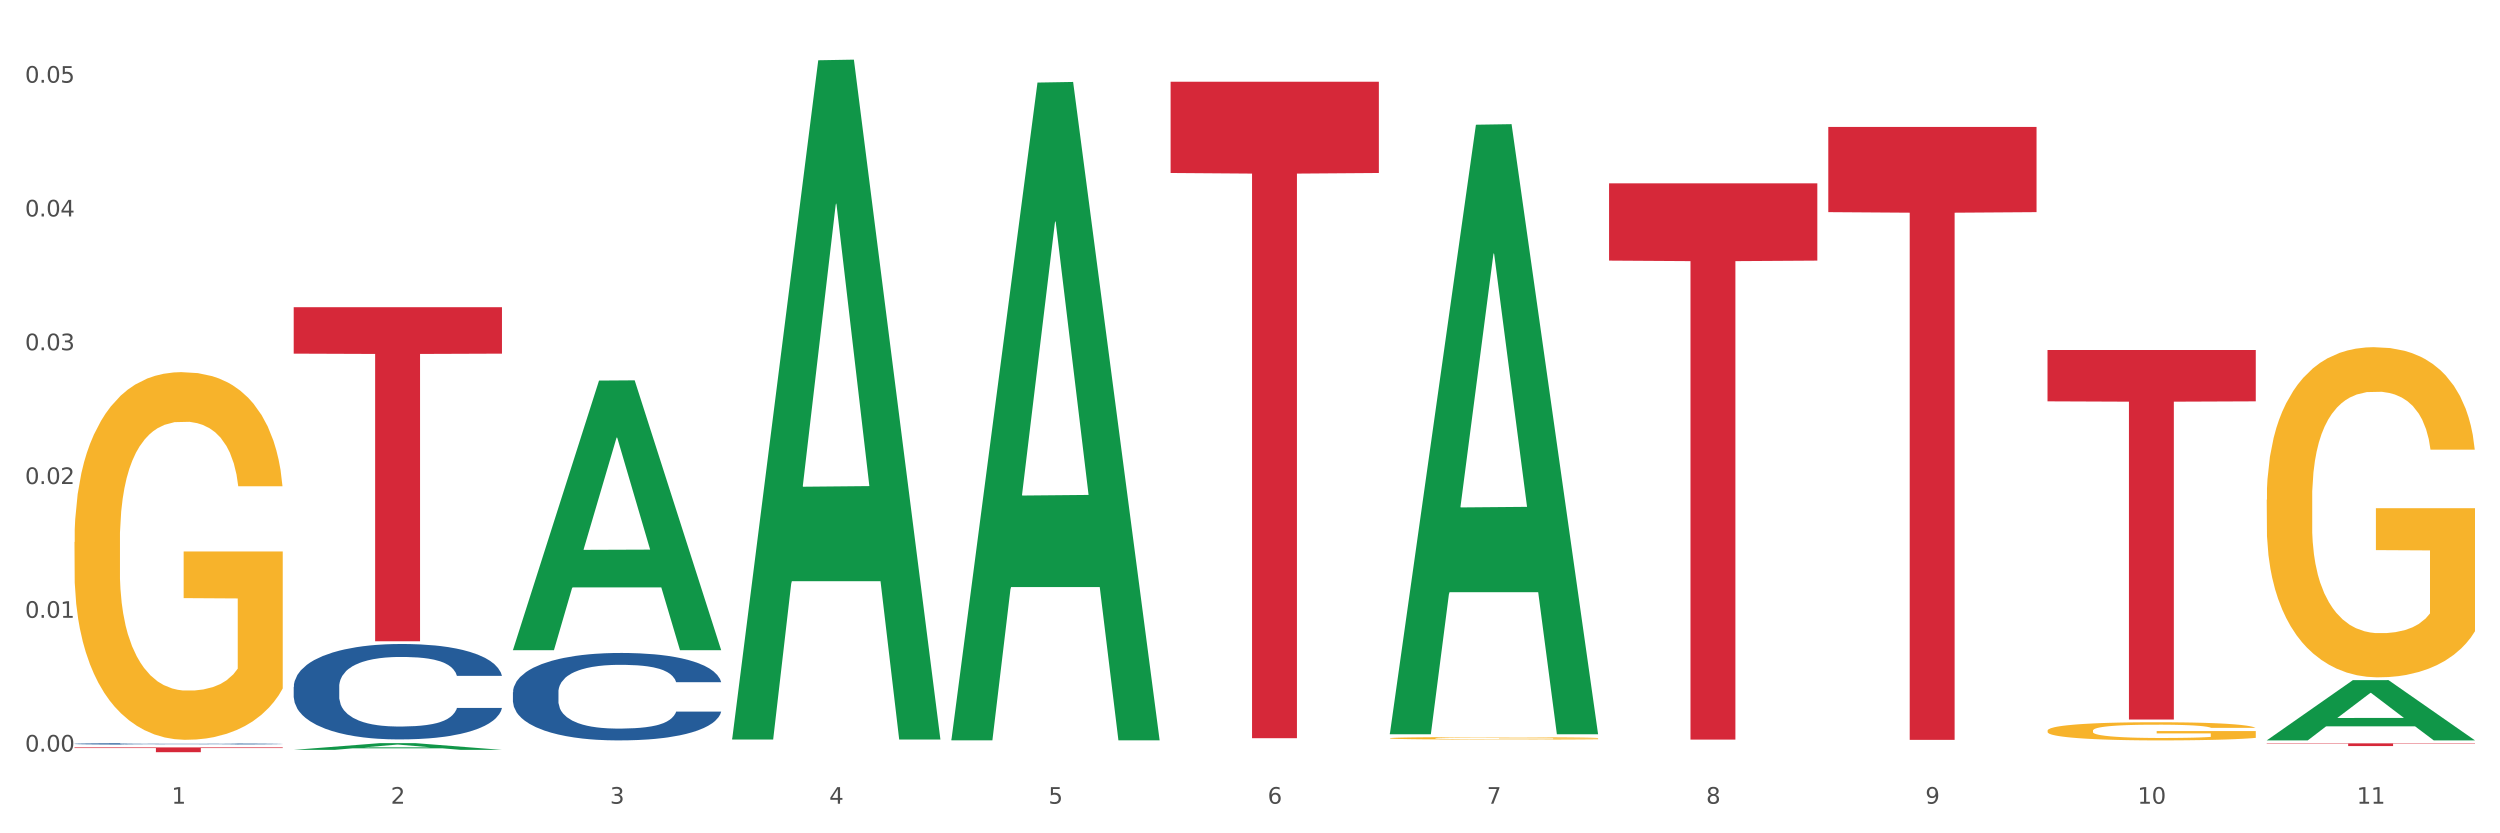
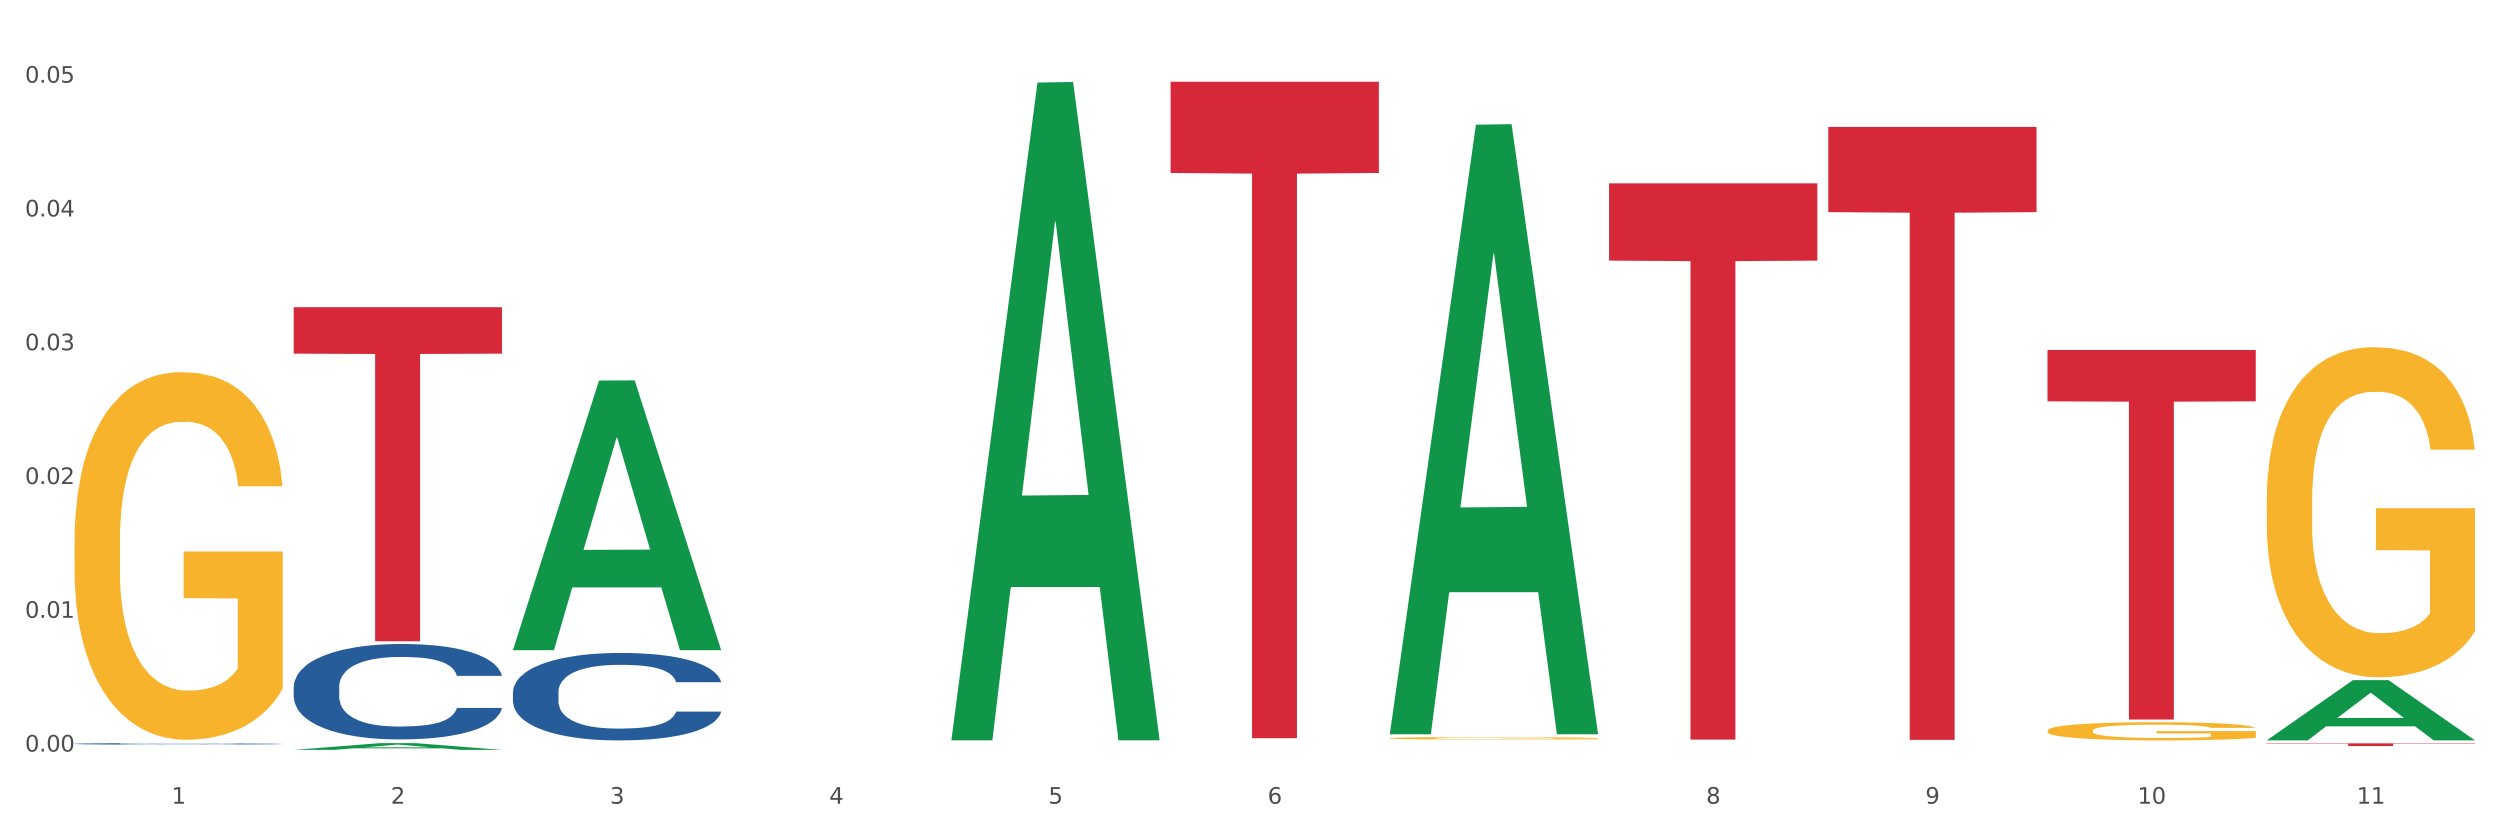
<svg xmlns="http://www.w3.org/2000/svg" xmlns:xlink="http://www.w3.org/1999/xlink" width="1080pt" height="360pt" viewBox="0 0 1080 360" version="1.1">
  <rect x="0" y="0" width="1080" height="360" fill="#333333" stroke="none" />
  <defs>
    <style type="text/css">*{stroke-linejoin: round; stroke-linecap: butt}</style>
  </defs>
  <g id="figure_1">
    <g id="patch_1">
      <path d="M 0 360  L 1080 360  L 1080 0  L 0 0  z " style="fill: #ffffff; stroke: #ffffff; stroke-linejoin: miter" />
    </g>
    <g id="axes_1">
      <g id="matplotlib.axis_1">
        <g id="xtick_1">
          <g id="text_1">
            <g style="fill: #4d4d4d" transform="translate(74.106 347.204) scale(0.096 -0.096)">
              <defs>
                <path id="DejaVuSans-31" d="M 794 531  L 1825 531  L 1825 4091  L 703 3866  L 703 4441  L 1819 4666  L 2450 4666  L 2450 531  L 3481 531  L 3481 0  L 794 0  L 794 531  z " transform="scale(0.016)" />
              </defs>
              <use xlink:href="#DejaVuSans-31" />
            </g>
          </g>
        </g>
        <g id="xtick_2">
          <g id="text_2">
            <g style="fill: #4d4d4d" transform="translate(168.812 347.204) scale(0.096 -0.096)">
              <defs>
                <path id="DejaVuSans-32" d="M 1228 531  L 3431 531  L 3431 0  L 469 0  L 469 531  Q 828 903 1448 1529  Q 2069 2156 2228 2338  Q 2531 2678 2651 2914  Q 2772 3150 2772 3378  Q 2772 3750 2511 3984  Q 2250 4219 1831 4219  Q 1534 4219 1204 4116  Q 875 4013 500 3803  L 500 4441  Q 881 4594 1212 4672  Q 1544 4750 1819 4750  Q 2544 4750 2975 4387  Q 3406 4025 3406 3419  Q 3406 3131 3298 2873  Q 3191 2616 2906 2266  Q 2828 2175 2409 1742  Q 1991 1309 1228 531  z " transform="scale(0.016)" />
              </defs>
              <use xlink:href="#DejaVuSans-32" />
            </g>
          </g>
        </g>
        <g id="xtick_3">
          <g id="text_3">
            <g style="fill: #4d4d4d" transform="translate(263.517 347.204) scale(0.096 -0.096)">
              <defs>
                <path id="DejaVuSans-33" d="M 2597 2516  Q 3050 2419 3304 2112  Q 3559 1806 3559 1356  Q 3559 666 3084 287  Q 2609 -91 1734 -91  Q 1441 -91 1130 -33  Q 819 25 488 141  L 488 750  Q 750 597 1062 519  Q 1375 441 1716 441  Q 2309 441 2620 675  Q 2931 909 2931 1356  Q 2931 1769 2642 2001  Q 2353 2234 1838 2234  L 1294 2234  L 1294 2753  L 1863 2753  Q 2328 2753 2575 2939  Q 2822 3125 2822 3475  Q 2822 3834 2567 4026  Q 2313 4219 1838 4219  Q 1578 4219 1281 4162  Q 984 4106 628 3988  L 628 4550  Q 988 4650 1302 4700  Q 1616 4750 1894 4750  Q 2613 4750 3031 4423  Q 3450 4097 3450 3541  Q 3450 3153 3228 2886  Q 3006 2619 2597 2516  z " transform="scale(0.016)" />
              </defs>
              <use xlink:href="#DejaVuSans-33" />
            </g>
          </g>
        </g>
        <g id="xtick_4">
          <g id="text_4">
            <g style="fill: #4d4d4d" transform="translate(358.223 347.204) scale(0.096 -0.096)">
              <defs>
                <path id="DejaVuSans-34" d="M 2419 4116  L 825 1625  L 2419 1625  L 2419 4116  z M 2253 4666  L 3047 4666  L 3047 1625  L 3713 1625  L 3713 1100  L 3047 1100  L 3047 0  L 2419 0  L 2419 1100  L 313 1100  L 313 1709  L 2253 4666  z " transform="scale(0.016)" />
              </defs>
              <use xlink:href="#DejaVuSans-34" />
            </g>
          </g>
        </g>
        <g id="xtick_5">
          <g id="text_5">
            <g style="fill: #4d4d4d" transform="translate(452.928 347.204) scale(0.096 -0.096)">
              <defs>
                <path id="DejaVuSans-35" d="M 691 4666  L 3169 4666  L 3169 4134  L 1269 4134  L 1269 2991  Q 1406 3038 1543 3061  Q 1681 3084 1819 3084  Q 2600 3084 3056 2656  Q 3513 2228 3513 1497  Q 3513 744 3044 326  Q 2575 -91 1722 -91  Q 1428 -91 1123 -41  Q 819 9 494 109  L 494 744  Q 775 591 1075 516  Q 1375 441 1709 441  Q 2250 441 2565 725  Q 2881 1009 2881 1497  Q 2881 1984 2565 2268  Q 2250 2553 1709 2553  Q 1456 2553 1204 2497  Q 953 2441 691 2322  L 691 4666  z " transform="scale(0.016)" />
              </defs>
              <use xlink:href="#DejaVuSans-35" />
            </g>
          </g>
        </g>
        <g id="xtick_6">
          <g id="text_6">
            <g style="fill: #4d4d4d" transform="translate(547.634 347.204) scale(0.096 -0.096)">
              <defs>
                <path id="DejaVuSans-36" d="M 2113 2584  Q 1688 2584 1439 2293  Q 1191 2003 1191 1497  Q 1191 994 1439 701  Q 1688 409 2113 409  Q 2538 409 2786 701  Q 3034 994 3034 1497  Q 3034 2003 2786 2293  Q 2538 2584 2113 2584  z M 3366 4563  L 3366 3988  Q 3128 4100 2886 4159  Q 2644 4219 2406 4219  Q 1781 4219 1451 3797  Q 1122 3375 1075 2522  Q 1259 2794 1537 2939  Q 1816 3084 2150 3084  Q 2853 3084 3261 2657  Q 3669 2231 3669 1497  Q 3669 778 3244 343  Q 2819 -91 2113 -91  Q 1303 -91 875 529  Q 447 1150 447 2328  Q 447 3434 972 4092  Q 1497 4750 2381 4750  Q 2619 4750 2861 4703  Q 3103 4656 3366 4563  z " transform="scale(0.016)" />
              </defs>
              <use xlink:href="#DejaVuSans-36" />
            </g>
          </g>
        </g>
        <g id="xtick_7">
          <g id="text_7">
            <g style="fill: #4d4d4d" transform="translate(642.339 347.204) scale(0.096 -0.096)">
              <defs>
-                 <path id="DejaVuSans-37" d="M 525 4666  L 3525 4666  L 3525 4397  L 1831 0  L 1172 0  L 2766 4134  L 525 4134  L 525 4666  z " transform="scale(0.016)" />
-               </defs>
+                 </defs>
              <use xlink:href="#DejaVuSans-37" />
            </g>
          </g>
        </g>
        <g id="xtick_8">
          <g id="text_8">
            <g style="fill: #4d4d4d" transform="translate(737.044 347.204) scale(0.096 -0.096)">
              <defs>
                <path id="DejaVuSans-38" d="M 2034 2216  Q 1584 2216 1326 1975  Q 1069 1734 1069 1313  Q 1069 891 1326 650  Q 1584 409 2034 409  Q 2484 409 2743 651  Q 3003 894 3003 1313  Q 3003 1734 2745 1975  Q 2488 2216 2034 2216  z M 1403 2484  Q 997 2584 770 2862  Q 544 3141 544 3541  Q 544 4100 942 4425  Q 1341 4750 2034 4750  Q 2731 4750 3128 4425  Q 3525 4100 3525 3541  Q 3525 3141 3298 2862  Q 3072 2584 2669 2484  Q 3125 2378 3379 2068  Q 3634 1759 3634 1313  Q 3634 634 3220 271  Q 2806 -91 2034 -91  Q 1263 -91 848 271  Q 434 634 434 1313  Q 434 1759 690 2068  Q 947 2378 1403 2484  z M 1172 3481  Q 1172 3119 1398 2916  Q 1625 2713 2034 2713  Q 2441 2713 2670 2916  Q 2900 3119 2900 3481  Q 2900 3844 2670 4047  Q 2441 4250 2034 4250  Q 1625 4250 1398 4047  Q 1172 3844 1172 3481  z " transform="scale(0.016)" />
              </defs>
              <use xlink:href="#DejaVuSans-38" />
            </g>
          </g>
        </g>
        <g id="xtick_9">
          <g id="text_9">
            <g style="fill: #4d4d4d" transform="translate(831.75 347.204) scale(0.096 -0.096)">
              <defs>
                <path id="DejaVuSans-39" d="M 703 97  L 703 672  Q 941 559 1184 500  Q 1428 441 1663 441  Q 2288 441 2617 861  Q 2947 1281 2994 2138  Q 2813 1869 2534 1725  Q 2256 1581 1919 1581  Q 1219 1581 811 2004  Q 403 2428 403 3163  Q 403 3881 828 4315  Q 1253 4750 1959 4750  Q 2769 4750 3195 4129  Q 3622 3509 3622 2328  Q 3622 1225 3098 567  Q 2575 -91 1691 -91  Q 1453 -91 1209 -44  Q 966 3 703 97  z M 1959 2075  Q 2384 2075 2632 2365  Q 2881 2656 2881 3163  Q 2881 3666 2632 3958  Q 2384 4250 1959 4250  Q 1534 4250 1286 3958  Q 1038 3666 1038 3163  Q 1038 2656 1286 2365  Q 1534 2075 1959 2075  z " transform="scale(0.016)" />
              </defs>
              <use xlink:href="#DejaVuSans-39" />
            </g>
          </g>
        </g>
        <g id="xtick_10">
          <g id="text_10">
            <g style="fill: #4d4d4d" transform="translate(923.401 347.204) scale(0.096 -0.096)">
              <defs>
                <path id="DejaVuSans-30" d="M 2034 4250  Q 1547 4250 1301 3770  Q 1056 3291 1056 2328  Q 1056 1369 1301 889  Q 1547 409 2034 409  Q 2525 409 2770 889  Q 3016 1369 3016 2328  Q 3016 3291 2770 3770  Q 2525 4250 2034 4250  z M 2034 4750  Q 2819 4750 3233 4129  Q 3647 3509 3647 2328  Q 3647 1150 3233 529  Q 2819 -91 2034 -91  Q 1250 -91 836 529  Q 422 1150 422 2328  Q 422 3509 836 4129  Q 1250 4750 2034 4750  z " transform="scale(0.016)" />
              </defs>
              <use xlink:href="#DejaVuSans-31" />
              <use xlink:href="#DejaVuSans-30" transform="translate(63.623 0)" />
            </g>
          </g>
        </g>
        <g id="xtick_11">
          <g id="text_11">
            <g style="fill: #4d4d4d" transform="translate(1018.107 347.204) scale(0.096 -0.096)">
              <use xlink:href="#DejaVuSans-31" />
              <use xlink:href="#DejaVuSans-31" transform="translate(63.623 0)" />
            </g>
          </g>
        </g>
        <g id="xtick_12" />
        <g id="xtick_13" />
        <g id="xtick_14" />
        <g id="xtick_15" />
        <g id="xtick_16" />
        <g id="xtick_17" />
        <g id="xtick_18" />
        <g id="xtick_19" />
        <g id="xtick_20" />
        <g id="xtick_21" />
      </g>
      <g id="matplotlib.axis_2">
        <g id="ytick_1">
          <g id="text_12">
            <g style="fill: #4d4d4d" transform="translate(10.8 324.684) scale(0.096 -0.096)">
              <defs>
                <path id="DejaVuSans-2e" d="M 684 794  L 1344 794  L 1344 0  L 684 0  L 684 794  z " transform="scale(0.016)" />
              </defs>
              <use xlink:href="#DejaVuSans-30" />
              <use xlink:href="#DejaVuSans-2e" transform="translate(63.623 0)" />
              <use xlink:href="#DejaVuSans-30" transform="translate(95.41 0)" />
              <use xlink:href="#DejaVuSans-30" transform="translate(159.033 0)" />
            </g>
          </g>
        </g>
        <g id="ytick_2">
          <g id="text_13">
            <g style="fill: #4d4d4d" transform="translate(10.8 266.892) scale(0.096 -0.096)">
              <use xlink:href="#DejaVuSans-30" />
              <use xlink:href="#DejaVuSans-2e" transform="translate(63.623 0)" />
              <use xlink:href="#DejaVuSans-30" transform="translate(95.41 0)" />
              <use xlink:href="#DejaVuSans-31" transform="translate(159.033 0)" />
            </g>
          </g>
        </g>
        <g id="ytick_3">
          <g id="text_14">
            <g style="fill: #4d4d4d" transform="translate(10.8 209.101) scale(0.096 -0.096)">
              <use xlink:href="#DejaVuSans-30" />
              <use xlink:href="#DejaVuSans-2e" transform="translate(63.623 0)" />
              <use xlink:href="#DejaVuSans-30" transform="translate(95.41 0)" />
              <use xlink:href="#DejaVuSans-32" transform="translate(159.033 0)" />
            </g>
          </g>
        </g>
        <g id="ytick_4">
          <g id="text_15">
            <g style="fill: #4d4d4d" transform="translate(10.8 151.309) scale(0.096 -0.096)">
              <use xlink:href="#DejaVuSans-30" />
              <use xlink:href="#DejaVuSans-2e" transform="translate(63.623 0)" />
              <use xlink:href="#DejaVuSans-30" transform="translate(95.41 0)" />
              <use xlink:href="#DejaVuSans-33" transform="translate(159.033 0)" />
            </g>
          </g>
        </g>
        <g id="ytick_5">
          <g id="text_16">
            <g style="fill: #4d4d4d" transform="translate(10.8 93.518) scale(0.096 -0.096)">
              <use xlink:href="#DejaVuSans-30" />
              <use xlink:href="#DejaVuSans-2e" transform="translate(63.623 0)" />
              <use xlink:href="#DejaVuSans-30" transform="translate(95.41 0)" />
              <use xlink:href="#DejaVuSans-34" transform="translate(159.033 0)" />
            </g>
          </g>
        </g>
        <g id="ytick_6">
          <g id="text_17">
            <g style="fill: #4d4d4d" transform="translate(10.8 35.727) scale(0.096 -0.096)">
              <use xlink:href="#DejaVuSans-30" />
              <use xlink:href="#DejaVuSans-2e" transform="translate(63.623 0)" />
              <use xlink:href="#DejaVuSans-30" transform="translate(95.41 0)" />
              <use xlink:href="#DejaVuSans-35" transform="translate(159.033 0)" />
            </g>
          </g>
        </g>
        <g id="ytick_7" />
        <g id="ytick_8" />
        <g id="ytick_9" />
        <g id="ytick_10" />
        <g id="ytick_11" />
      </g>
      <g id="PolyCollection_1">
        <path d="M 126.88 323.939  L 126.973 323.936  L 164.074 321.039  L 179.471 321.036  L 216.851 323.944  L 199.042 323.944  L 190.973 323.267  L 152.666 323.267  L 152.387 323.278  L 144.596 323.944  L 126.88 323.944  L 126.88 323.939  L 157.489 322.863  L 186.15 322.86  L 171.958 321.656  L 171.773 321.651  L 171.587 321.659  L 157.396 322.86  L 157.489 322.863  L 126.88 323.939  z " clip-path="url(#p47aa2f691f)" style="fill: #109648" />
        <path d="M 884.524 315.634  L 884.631 315.627  L 884.631 315.369  L 884.843 315.147  L 885.905 314.609  L 887.499 314.165  L 888.667 313.928  L 889.835 313.735  L 891.216 313.541  L 892.916 313.341  L 895.996 313.047  L 897.908 312.896  L 900.245 312.739  L 904.494 312.509  L 907.575 312.38  L 910.761 312.273  L 915.966 312.144  L 919.365 312.087  L 922.977 312.044  L 927.332 312.015  L 930.625 312.008  L 937.848 312.029  L 944.009 312.094  L 946.983 312.144  L 950.807 312.23  L 952.825 312.287  L 956.118 312.402  L 959.517 312.552  L 961.854 312.681  L 965.359 312.925  L 968.015 313.169  L 970.458 313.47  L 971.733 313.678  L 972.689 313.871  L 973.539 314.093  L 974.388 314.444  L 955.268 314.444  L 954.525 314.194  L 953.356 313.957  L 951.657 313.728  L 950.17 313.584  L 947.62 313.405  L 945.283 313.291  L 942.84 313.205  L 939.866 313.133  L 937.529 313.097  L 934.236 313.068  L 927.757 313.076  L 923.402 313.133  L 920.427 313.205  L 918.515 313.269  L 916.816 313.341  L 914.904 313.441  L 912.673 313.592  L 911.08 313.728  L 909.487 313.9  L 908.212 314.072  L 907.043 314.272  L 906.087 314.487  L 905.344 314.71  L 904.707 314.982  L 904.175 315.433  L 904.175 316.415  L 904.388 316.637  L 904.919 316.931  L 905.556 317.153  L 906.619 317.419  L 907.575 317.598  L 909.38 317.856  L 911.399 318.071  L 912.992 318.207  L 914.585 318.322  L 917.347 318.479  L 920.427 318.608  L 923.083 318.687  L 926.695 318.759  L 929.138 318.787  L 931.262 318.802  L 936.467 318.802  L 940.185 318.78  L 944.327 318.73  L 947.514 318.666  L 950.17 318.587  L 953.144 318.458  L 955.056 318.336  L 955.056 316.838  L 931.687 316.831  L 931.687 315.835  L 974.495 315.835  L 974.495 318.759  L 972.689 318.909  L 970.671 319.045  L 968.546 319.167  L 965.359 319.318  L 961.535 319.461  L 958.136 319.561  L 954.525 319.647  L 950.276 319.726  L 944.752 319.798  L 941.353 319.827  L 937.104 319.848  L 932.112 319.855  L 927.757 319.841  L 923.508 319.805  L 919.047 319.741  L 914.691 319.647  L 911.399 319.554  L 908.106 319.44  L 904.6 319.289  L 901.839 319.146  L 899.714 319.017  L 897.377 318.852  L 894.828 318.637  L 892.916 318.443  L 891.216 318.243  L 889.411 317.985  L 888.136 317.763  L 886.861 317.483  L 886.118 317.275  L 885.268 316.953  L 884.631 316.501  L 884.524 315.634  z " clip-path="url(#p47aa2f691f)" style="fill: #f7b32b" />
        <path d="M 979.23 215.891  L 979.336 215.761  L 979.336 211.071  L 979.548 207.032  L 980.611 197.262  L 982.204 189.185  L 983.372 184.886  L 984.541 181.369  L 985.922 177.851  L 987.621 174.204  L 990.702 168.862  L 992.614 166.127  L 994.951 163.261  L 999.2 159.092  L 1002.28 156.747  L 1005.467 154.793  L 1010.672 152.448  L 1014.071 151.406  L 1017.682 150.624  L 1022.037 150.103  L 1025.33 149.973  L 1032.553 150.364  L 1038.714 151.536  L 1041.688 152.448  L 1045.512 154.011  L 1047.531 155.054  L 1050.824 157.138  L 1054.223 159.874  L 1056.56 162.219  L 1060.065 166.648  L 1062.72 171.077  L 1065.164 176.549  L 1066.438 180.326  L 1067.394 183.844  L 1068.244 187.882  L 1069.094 194.266  L 1049.974 194.266  L 1049.23 189.706  L 1048.062 185.407  L 1046.362 181.238  L 1044.875 178.633  L 1042.326 175.376  L 1039.989 173.292  L 1037.546 171.728  L 1034.572 170.426  L 1032.235 169.774  L 1028.942 169.253  L 1022.462 169.384  L 1018.107 170.426  L 1015.133 171.728  L 1013.221 172.901  L 1011.521 174.204  L 1009.609 176.027  L 1007.379 178.763  L 1005.785 181.238  L 1004.192 184.365  L 1002.917 187.491  L 1001.749 191.139  L 1000.793 195.047  L 1000.049 199.086  L 999.412 204.036  L 998.881 212.243  L 998.881 230.091  L 999.093 234.129  L 999.624 239.47  L 1000.262 243.509  L 1001.324 248.329  L 1002.28 251.586  L 1004.086 256.276  L 1006.104 260.184  L 1007.697 262.659  L 1009.291 264.743  L 1012.052 267.609  L 1015.133 269.954  L 1017.788 271.387  L 1021.4 272.69  L 1023.843 273.211  L 1025.968 273.472  L 1031.172 273.472  L 1034.89 273.081  L 1039.033 272.169  L 1042.22 270.996  L 1044.875 269.563  L 1047.849 267.218  L 1049.761 265.004  L 1049.761 237.777  L 1026.392 237.647  L 1026.392 219.539  L 1069.2 219.539  L 1069.2 272.69  L 1067.394 275.426  L 1065.376 277.901  L 1063.252 280.116  L 1060.065 282.851  L 1056.241 285.457  L 1052.842 287.281  L 1049.23 288.844  L 1044.981 290.277  L 1039.458 291.58  L 1036.059 292.101  L 1031.81 292.491  L 1026.817 292.622  L 1022.462 292.361  L 1018.213 291.71  L 1013.752 290.537  L 1009.397 288.844  L 1006.104 287.15  L 1002.811 285.066  L 999.306 282.33  L 996.544 279.725  L 994.42 277.38  L 992.083 274.384  L 989.533 270.475  L 987.621 266.958  L 985.922 263.31  L 984.116 258.62  L 982.841 254.582  L 981.567 249.501  L 980.823 245.723  L 979.973 239.861  L 979.336 231.654  L 979.23 215.891  z " clip-path="url(#p47aa2f691f)" style="fill: #f7b32b" />
        <path d="M 221.586 299.051  L 221.692 299.016  L 221.692 298.05  L 222.011 296.739  L 223.181 294.324  L 224.67 292.495  L 227.222 290.356  L 228.605 289.459  L 230.413 288.459  L 234.135 286.837  L 238.389 285.457  L 241.367 284.698  L 243.6 284.215  L 248.598 283.352  L 251.47 282.973  L 254.447 282.662  L 257 282.455  L 261.254 282.214  L 264.657 282.11  L 268.592 282.076  L 271.888 282.11  L 276.249 282.248  L 282.63 282.662  L 285.076 282.904  L 288.372 283.318  L 291.775 283.87  L 294.541 284.422  L 297.731 285.216  L 301.028 286.251  L 304.218 287.562  L 306.451 288.769  L 308.259 290.046  L 309.855 291.598  L 311.024 293.289  L 311.556 294.703  L 292.095 294.703  L 291.563 293.427  L 290.499 292.047  L 289.436 291.115  L 288.266 290.356  L 286.458 289.494  L 284.863 288.942  L 282.204 288.286  L 279.758 287.872  L 277.738 287.631  L 275.292 287.424  L 270.081 287.217  L 266.358 287.217  L 264.019 287.286  L 261.147 287.458  L 258.701 287.7  L 255.83 288.114  L 253.597 288.562  L 251.363 289.149  L 250.087 289.563  L 248.173 290.322  L 246.897 290.943  L 245.195 292.012  L 244.238 292.771  L 242.536 294.738  L 241.792 296.187  L 241.473 297.188  L 241.26 298.292  L 241.26 303.674  L 241.898 306.089  L 242.43 307.124  L 243.281 308.297  L 244.876 309.815  L 247.216 311.299  L 249.662 312.368  L 251.682 313.024  L 253.597 313.507  L 255.511 313.886  L 257.851 314.231  L 259.765 314.438  L 262.636 314.645  L 266.039 314.749  L 268.698 314.749  L 274.122 314.576  L 276.568 314.404  L 278.907 314.162  L 281.46 313.783  L 283.48 313.369  L 284.65 313.058  L 286.564 312.403  L 288.053 311.713  L 289.329 310.919  L 290.18 310.229  L 291.137 309.194  L 291.882 308.021  L 292.095 307.4  L 311.556 307.4  L 311.131 308.642  L 310.386 309.85  L 308.897 311.471  L 307.728 312.403  L 305.92 313.541  L 304.005 314.507  L 301.347 315.577  L 298.901 316.371  L 296.348 317.061  L 293.583 317.682  L 288.585 318.544  L 286.777 318.786  L 282.949 319.2  L 279.971 319.441  L 275.611 319.683  L 271.144 319.821  L 266.465 319.855  L 262.317 319.786  L 257.744 319.579  L 254.873 319.372  L 251.682 319.062  L 247.96 318.579  L 244.451 317.992  L 241.154 317.302  L 238.07 316.509  L 235.198 315.612  L 231.476 314.128  L 228.711 312.679  L 226.691 311.333  L 225.308 310.195  L 223.926 308.746  L 223.181 307.745  L 222.011 305.33  L 221.586 303.087  L 221.586 299.051  z " clip-path="url(#p47aa2f691f)" style="fill: #255c99" />
        <path d="M 126.88 296.726  L 126.987 296.688  L 126.987 295.634  L 127.306 294.203  L 128.476 291.568  L 129.965 289.572  L 132.517 287.238  L 133.899 286.259  L 135.707 285.167  L 139.43 283.398  L 143.683 281.892  L 146.661 281.063  L 148.894 280.536  L 153.893 279.595  L 156.764 279.181  L 159.742 278.842  L 162.294 278.616  L 166.548 278.353  L 169.951 278.24  L 173.886 278.202  L 177.183 278.24  L 181.543 278.39  L 187.924 278.842  L 190.37 279.106  L 193.667 279.557  L 197.07 280.16  L 199.835 280.762  L 203.025 281.628  L 206.322 282.758  L 209.513 284.188  L 211.746 285.506  L 213.554 286.899  L 215.149 288.594  L 216.319 290.438  L 216.851 291.982  L 197.389 291.982  L 196.857 290.589  L 195.794 289.083  L 194.73 288.066  L 193.561 287.238  L 191.753 286.297  L 190.157 285.694  L 187.499 284.979  L 185.053 284.527  L 183.032 284.264  L 180.586 284.038  L 175.375 283.812  L 171.653 283.812  L 169.313 283.887  L 166.442 284.075  L 163.996 284.339  L 161.124 284.791  L 158.891 285.28  L 156.658 285.92  L 155.382 286.372  L 153.467 287.2  L 152.191 287.878  L 150.49 289.045  L 149.533 289.874  L 147.831 292.02  L 147.087 293.601  L 146.768 294.693  L 146.555 295.898  L 146.555 301.771  L 147.193 304.407  L 147.725 305.536  L 148.575 306.816  L 150.171 308.473  L 152.51 310.092  L 154.956 311.259  L 156.977 311.974  L 158.891 312.502  L 160.805 312.916  L 163.145 313.292  L 165.059 313.518  L 167.931 313.744  L 171.334 313.857  L 173.993 313.857  L 179.416 313.669  L 181.862 313.48  L 184.202 313.217  L 186.754 312.803  L 188.775 312.351  L 189.945 312.012  L 191.859 311.297  L 193.348 310.544  L 194.624 309.678  L 195.475 308.925  L 196.432 307.795  L 197.176 306.515  L 197.389 305.837  L 216.851 305.837  L 216.425 307.193  L 215.681 308.511  L 214.192 310.28  L 213.022 311.297  L 211.214 312.539  L 209.3 313.593  L 206.641 314.761  L 204.195 315.627  L 201.643 316.38  L 198.878 317.057  L 193.88 317.999  L 192.072 318.262  L 188.243 318.714  L 185.265 318.977  L 180.905 319.241  L 176.439 319.392  L 171.759 319.429  L 167.612 319.354  L 163.039 319.128  L 160.167 318.902  L 156.977 318.563  L 153.255 318.036  L 149.745 317.396  L 146.448 316.643  L 143.364 315.777  L 140.493 314.798  L 136.771 313.179  L 134.006 311.598  L 131.985 310.13  L 130.603 308.887  L 129.22 307.306  L 128.476 306.214  L 127.306 303.578  L 126.88 301.131  L 126.88 296.726  z " clip-path="url(#p47aa2f691f)" style="fill: #255c99" />
        <path d="M 32.175 321.329  L 32.281 321.328  L 32.281 321.312  L 32.6 321.289  L 33.77 321.248  L 35.259 321.216  L 37.811 321.179  L 39.194 321.164  L 41.002 321.146  L 44.724 321.118  L 48.978 321.095  L 51.956 321.082  L 54.189 321.073  L 59.187 321.058  L 62.059 321.052  L 65.036 321.046  L 67.589 321.043  L 71.843 321.039  L 75.246 321.037  L 79.181 321.036  L 82.477 321.037  L 86.838 321.039  L 93.219 321.046  L 95.665 321.051  L 98.961 321.058  L 102.365 321.067  L 105.13 321.077  L 108.32 321.09  L 111.617 321.108  L 114.807 321.131  L 117.041 321.152  L 118.848 321.174  L 120.444 321.201  L 121.613 321.23  L 122.145 321.254  L 102.684 321.254  L 102.152 321.232  L 101.088 321.208  L 100.025 321.192  L 98.855 321.179  L 97.047 321.164  L 95.452 321.155  L 92.793 321.143  L 90.347 321.136  L 88.327 321.132  L 85.881 321.129  L 80.67 321.125  L 76.947 321.125  L 74.608 321.126  L 71.736 321.129  L 69.29 321.133  L 66.419 321.14  L 64.186 321.148  L 61.952 321.158  L 60.676 321.165  L 58.762 321.179  L 57.486 321.189  L 55.784 321.208  L 54.827 321.221  L 53.126 321.255  L 52.381 321.28  L 52.062 321.297  L 51.849 321.316  L 51.849 321.409  L 52.487 321.45  L 53.019 321.468  L 53.87 321.488  L 55.465 321.515  L 57.805 321.54  L 60.251 321.559  L 62.271 321.57  L 64.186 321.578  L 66.1 321.585  L 68.44 321.591  L 70.354 321.594  L 73.225 321.598  L 76.628 321.6  L 79.287 321.6  L 84.711 321.597  L 87.157 321.594  L 89.496 321.59  L 92.049 321.583  L 94.069 321.576  L 95.239 321.571  L 97.153 321.559  L 98.642 321.547  L 99.919 321.534  L 100.769 321.522  L 101.726 321.504  L 102.471 321.484  L 102.684 321.473  L 122.145 321.473  L 121.72 321.494  L 120.975 321.515  L 119.487 321.543  L 118.317 321.559  L 116.509 321.579  L 114.595 321.596  L 111.936 321.614  L 109.49 321.628  L 106.937 321.64  L 104.172 321.65  L 99.174 321.665  L 97.366 321.669  L 93.538 321.677  L 90.56 321.681  L 86.2 321.685  L 81.733 321.687  L 77.054 321.688  L 72.906 321.687  L 68.333 321.683  L 65.462 321.679  L 62.271 321.674  L 58.549 321.666  L 55.04 321.656  L 51.743 321.644  L 48.659 321.63  L 45.788 321.615  L 42.065 321.589  L 39.3 321.564  L 37.28 321.541  L 35.897 321.521  L 34.515 321.496  L 33.77 321.479  L 32.6 321.437  L 32.175 321.399  L 32.175 321.329  z " clip-path="url(#p47aa2f691f)" style="fill: #255c99" />
-         <path d="M 32.175 322.869  L 122.145 322.869  L 122.145 323.158  L 86.754 323.16  L 86.754 324.95  L 67.353 324.95  L 67.353 323.16  L 32.175 323.158  L 32.175 322.871  L 32.175 322.869  z " clip-path="url(#p47aa2f691f)" style="fill: #d62839" />
        <path d="M 126.88 132.718  L 216.851 132.718  L 216.851 152.772  L 181.46 152.907  L 181.46 277.021  L 162.058 277.021  L 162.058 152.907  L 126.88 152.772  L 126.88 132.854  L 126.88 132.718  z " clip-path="url(#p47aa2f691f)" style="fill: #d62839" />
        <path d="M 505.702 35.323  L 595.673 35.323  L 595.673 74.73  L 560.281 74.996  L 560.281 318.896  L 540.88 318.896  L 540.88 74.996  L 505.702 74.73  L 505.702 35.589  L 505.702 35.323  z " clip-path="url(#p47aa2f691f)" style="fill: #d62839" />
        <path d="M 695.113 79.188  L 785.084 79.188  L 785.084 112.585  L 749.692 112.811  L 749.692 319.515  L 730.291 319.515  L 730.291 112.811  L 695.113 112.585  L 695.113 79.413  L 695.113 79.188  z " clip-path="url(#p47aa2f691f)" style="fill: #d62839" />
        <path d="M 789.819 54.845  L 879.789 54.845  L 879.789 91.641  L 844.398 91.889  L 844.398 319.628  L 824.997 319.628  L 824.997 91.889  L 789.819 91.641  L 789.819 55.093  L 789.819 54.845  z " clip-path="url(#p47aa2f691f)" style="fill: #d62839" />
        <path d="M 884.524 151.193  L 974.495 151.193  L 974.495 173.377  L 939.103 173.527  L 939.103 310.827  L 919.702 310.827  L 919.702 173.527  L 884.524 173.377  L 884.524 151.343  L 884.524 151.193  z " clip-path="url(#p47aa2f691f)" style="fill: #d62839" />
        <path d="M 979.23 321.12  L 1069.2 321.12  L 1069.2 321.283  L 1033.809 321.284  L 1033.809 322.294  L 1014.408 322.294  L 1014.408 321.284  L 979.23 321.283  L 979.23 321.121  L 979.23 321.12  z " clip-path="url(#p47aa2f691f)" style="fill: #d62839" />
        <path d="M 600.408 318.91  L 600.514 318.909  L 600.514 318.872  L 600.727 318.841  L 601.789 318.765  L 603.382 318.702  L 604.551 318.668  L 605.719 318.641  L 607.1 318.613  L 608.799 318.585  L 611.88 318.543  L 613.792 318.522  L 616.129 318.5  L 620.378 318.467  L 623.458 318.449  L 626.645 318.434  L 631.85 318.415  L 635.249 318.407  L 638.86 318.401  L 643.215 318.397  L 646.508 318.396  L 653.731 318.399  L 659.892 318.408  L 662.867 318.415  L 666.691 318.427  L 668.709 318.436  L 672.002 318.452  L 675.401 318.473  L 677.738 318.491  L 681.243 318.526  L 683.899 318.56  L 686.342 318.603  L 687.616 318.633  L 688.572 318.66  L 689.422 318.691  L 690.272 318.741  L 671.152 318.741  L 670.408 318.706  L 669.24 318.672  L 667.54 318.64  L 666.053 318.619  L 663.504 318.594  L 661.167 318.578  L 658.724 318.566  L 655.75 318.555  L 653.413 318.55  L 650.12 318.546  L 643.64 318.547  L 639.285 318.555  L 636.311 318.566  L 634.399 318.575  L 632.699 318.585  L 630.787 318.599  L 628.557 318.62  L 626.963 318.64  L 625.37 318.664  L 624.095 318.688  L 622.927 318.717  L 621.971 318.747  L 621.227 318.779  L 620.59 318.817  L 620.059 318.881  L 620.059 319.021  L 620.271 319.052  L 620.803 319.094  L 621.44 319.125  L 622.502 319.163  L 623.458 319.188  L 625.264 319.225  L 627.282 319.255  L 628.875 319.274  L 630.469 319.291  L 633.231 319.313  L 636.311 319.331  L 638.967 319.342  L 642.578 319.353  L 645.021 319.357  L 647.146 319.359  L 652.351 319.359  L 656.068 319.356  L 660.211 319.349  L 663.398 319.339  L 666.053 319.328  L 669.027 319.31  L 670.939 319.293  L 670.939 319.08  L 647.571 319.079  L 647.571 318.938  L 690.378 318.938  L 690.378 319.353  L 688.572 319.374  L 686.554 319.393  L 684.43 319.41  L 681.243 319.432  L 677.419 319.452  L 674.02 319.466  L 670.408 319.479  L 666.159 319.49  L 660.636 319.5  L 657.237 319.504  L 652.988 319.507  L 647.995 319.508  L 643.64 319.506  L 639.391 319.501  L 634.93 319.492  L 630.575 319.479  L 627.282 319.465  L 623.989 319.449  L 620.484 319.428  L 617.722 319.407  L 615.598 319.389  L 613.261 319.366  L 610.711 319.335  L 608.799 319.308  L 607.1 319.279  L 605.294 319.243  L 604.019 319.211  L 602.745 319.172  L 602.001 319.142  L 601.151 319.097  L 600.514 319.033  L 600.408 318.91  z " clip-path="url(#p47aa2f691f)" style="fill: #f7b32b" />
        <path d="M 32.175 234.158  L 32.281 234.013  L 32.281 228.791  L 32.494 224.294  L 33.556 213.414  L 35.149 204.42  L 36.318 199.632  L 37.486 195.716  L 38.867 191.799  L 40.567 187.737  L 43.647 181.789  L 45.559 178.743  L 47.896 175.552  L 52.145 170.909  L 55.225 168.298  L 58.412 166.122  L 63.617 163.511  L 67.016 162.351  L 70.627 161.48  L 74.983 160.9  L 78.275 160.755  L 85.499 161.19  L 91.659 162.496  L 94.634 163.511  L 98.458 165.252  L 100.476 166.412  L 103.769 168.733  L 107.168 171.78  L 109.505 174.391  L 113.01 179.323  L 115.666 184.255  L 118.109 190.348  L 119.383 194.555  L 120.339 198.472  L 121.189 202.969  L 122.039 210.077  L 102.919 210.077  L 102.175 205  L 101.007 200.213  L 99.307 195.571  L 97.82 192.669  L 95.271 189.043  L 92.934 186.722  L 90.491 184.981  L 87.517 183.53  L 85.18 182.805  L 81.887 182.225  L 75.407 182.37  L 71.052 183.53  L 68.078 184.981  L 66.166 186.286  L 64.467 187.737  L 62.555 189.768  L 60.324 192.814  L 58.731 195.571  L 57.137 199.052  L 55.863 202.534  L 54.694 206.596  L 53.738 210.948  L 52.995 215.445  L 52.357 220.957  L 51.826 230.096  L 51.826 249.97  L 52.039 254.467  L 52.57 260.415  L 53.207 264.912  L 54.269 270.279  L 55.225 273.906  L 57.031 279.128  L 59.049 283.48  L 60.643 286.237  L 62.236 288.558  L 64.998 291.749  L 68.078 294.36  L 70.734 295.956  L 74.345 297.407  L 76.788 297.987  L 78.913 298.277  L 84.118 298.277  L 87.835 297.842  L 91.978 296.826  L 95.165 295.521  L 97.82 293.925  L 100.795 291.314  L 102.707 288.848  L 102.707 258.529  L 79.338 258.384  L 79.338 238.22  L 122.145 238.22  L 122.145 297.407  L 120.339 300.453  L 118.321 303.209  L 116.197 305.675  L 113.01 308.722  L 109.186 311.623  L 105.787 313.654  L 102.175 315.395  L 97.927 316.99  L 92.403 318.441  L 89.004 319.021  L 84.755 319.457  L 79.763 319.602  L 75.407 319.312  L 71.159 318.586  L 66.697 317.281  L 62.342 315.395  L 59.049 313.509  L 55.756 311.188  L 52.251 308.141  L 49.489 305.24  L 47.365 302.629  L 45.028 299.292  L 42.479 294.94  L 40.567 291.024  L 38.867 286.962  L 37.061 281.74  L 35.787 277.242  L 34.512 271.585  L 33.768 267.378  L 32.919 260.85  L 32.281 251.711  L 32.175 234.158  z " clip-path="url(#p47aa2f691f)" style="fill: #f7b32b" />
        <path d="M 600.408 316.72  L 600.501 316.472  L 637.602 53.878  L 652.999 53.63  L 690.378 317.215  L 672.57 317.215  L 664.5 255.835  L 626.193 255.835  L 625.915 256.825  L 618.124 317.215  L 600.408 317.215  L 600.408 316.72  L 631.016 219.206  L 659.677 218.958  L 645.486 109.812  L 645.3 109.317  L 645.115 110.059  L 630.924 218.958  L 631.016 219.206  L 600.408 316.72  z " clip-path="url(#p47aa2f691f)" style="fill: #109648" />
        <path d="M 221.586 280.676  L 221.679 280.566  L 258.78 164.407  L 274.177 164.298  L 311.556 280.895  L 293.748 280.895  L 285.678 253.744  L 247.371 253.744  L 247.093 254.181  L 239.302 280.895  L 221.586 280.895  L 221.586 280.676  L 252.194 237.54  L 280.855 237.431  L 266.664 189.15  L 266.478 188.931  L 266.293 189.259  L 252.102 237.431  L 252.194 237.54  L 221.586 280.676  z " clip-path="url(#p47aa2f691f)" style="fill: #109648" />
-         <path d="M 316.291 318.929  L 316.384 318.654  L 353.485 26.035  L 368.882 25.759  L 406.262 319.481  L 388.453 319.481  L 380.384 251.084  L 342.077 251.084  L 341.798 252.187  L 334.007 319.481  L 316.291 319.481  L 316.291 318.929  L 346.9 210.266  L 375.56 209.99  L 361.369 88.365  L 361.184 87.813  L 360.998 88.641  L 346.807 209.99  L 346.9 210.266  L 316.291 318.929  z " clip-path="url(#p47aa2f691f)" style="fill: #109648" />
        <path d="M 979.23 319.806  L 979.323 319.782  L 1016.424 293.827  L 1031.821 293.803  L 1069.2 319.855  L 1051.391 319.855  L 1043.322 313.789  L 1005.015 313.789  L 1004.737 313.886  L 996.946 319.855  L 979.23 319.855  L 979.23 319.806  L 1009.838 310.168  L 1038.499 310.144  L 1024.308 299.356  L 1024.122 299.307  L 1023.937 299.38  L 1009.745 310.144  L 1009.838 310.168  L 979.23 319.806  z " clip-path="url(#p47aa2f691f)" style="fill: #109648" />
        <path d="M 410.997 319.303  L 411.09 319.036  L 448.191 35.667  L 463.588 35.4  L 500.967 319.837  L 483.159 319.837  L 475.089 253.602  L 436.782 253.602  L 436.504 254.67  L 428.713 319.837  L 410.997 319.837  L 410.997 319.303  L 441.605 214.075  L 470.266 213.807  L 456.075 96.026  L 455.889 95.492  L 455.704 96.294  L 441.513 213.807  L 441.605 214.075  L 410.997 319.303  z " clip-path="url(#p47aa2f691f)" style="fill: #109648" />
      </g>
    </g>
  </g>
  <defs>
    <clipPath id="p47aa2f691f">
      <rect x="32.175" y="10.8" width="1037.025" height="329.109" />
    </clipPath>
  </defs>
</svg>